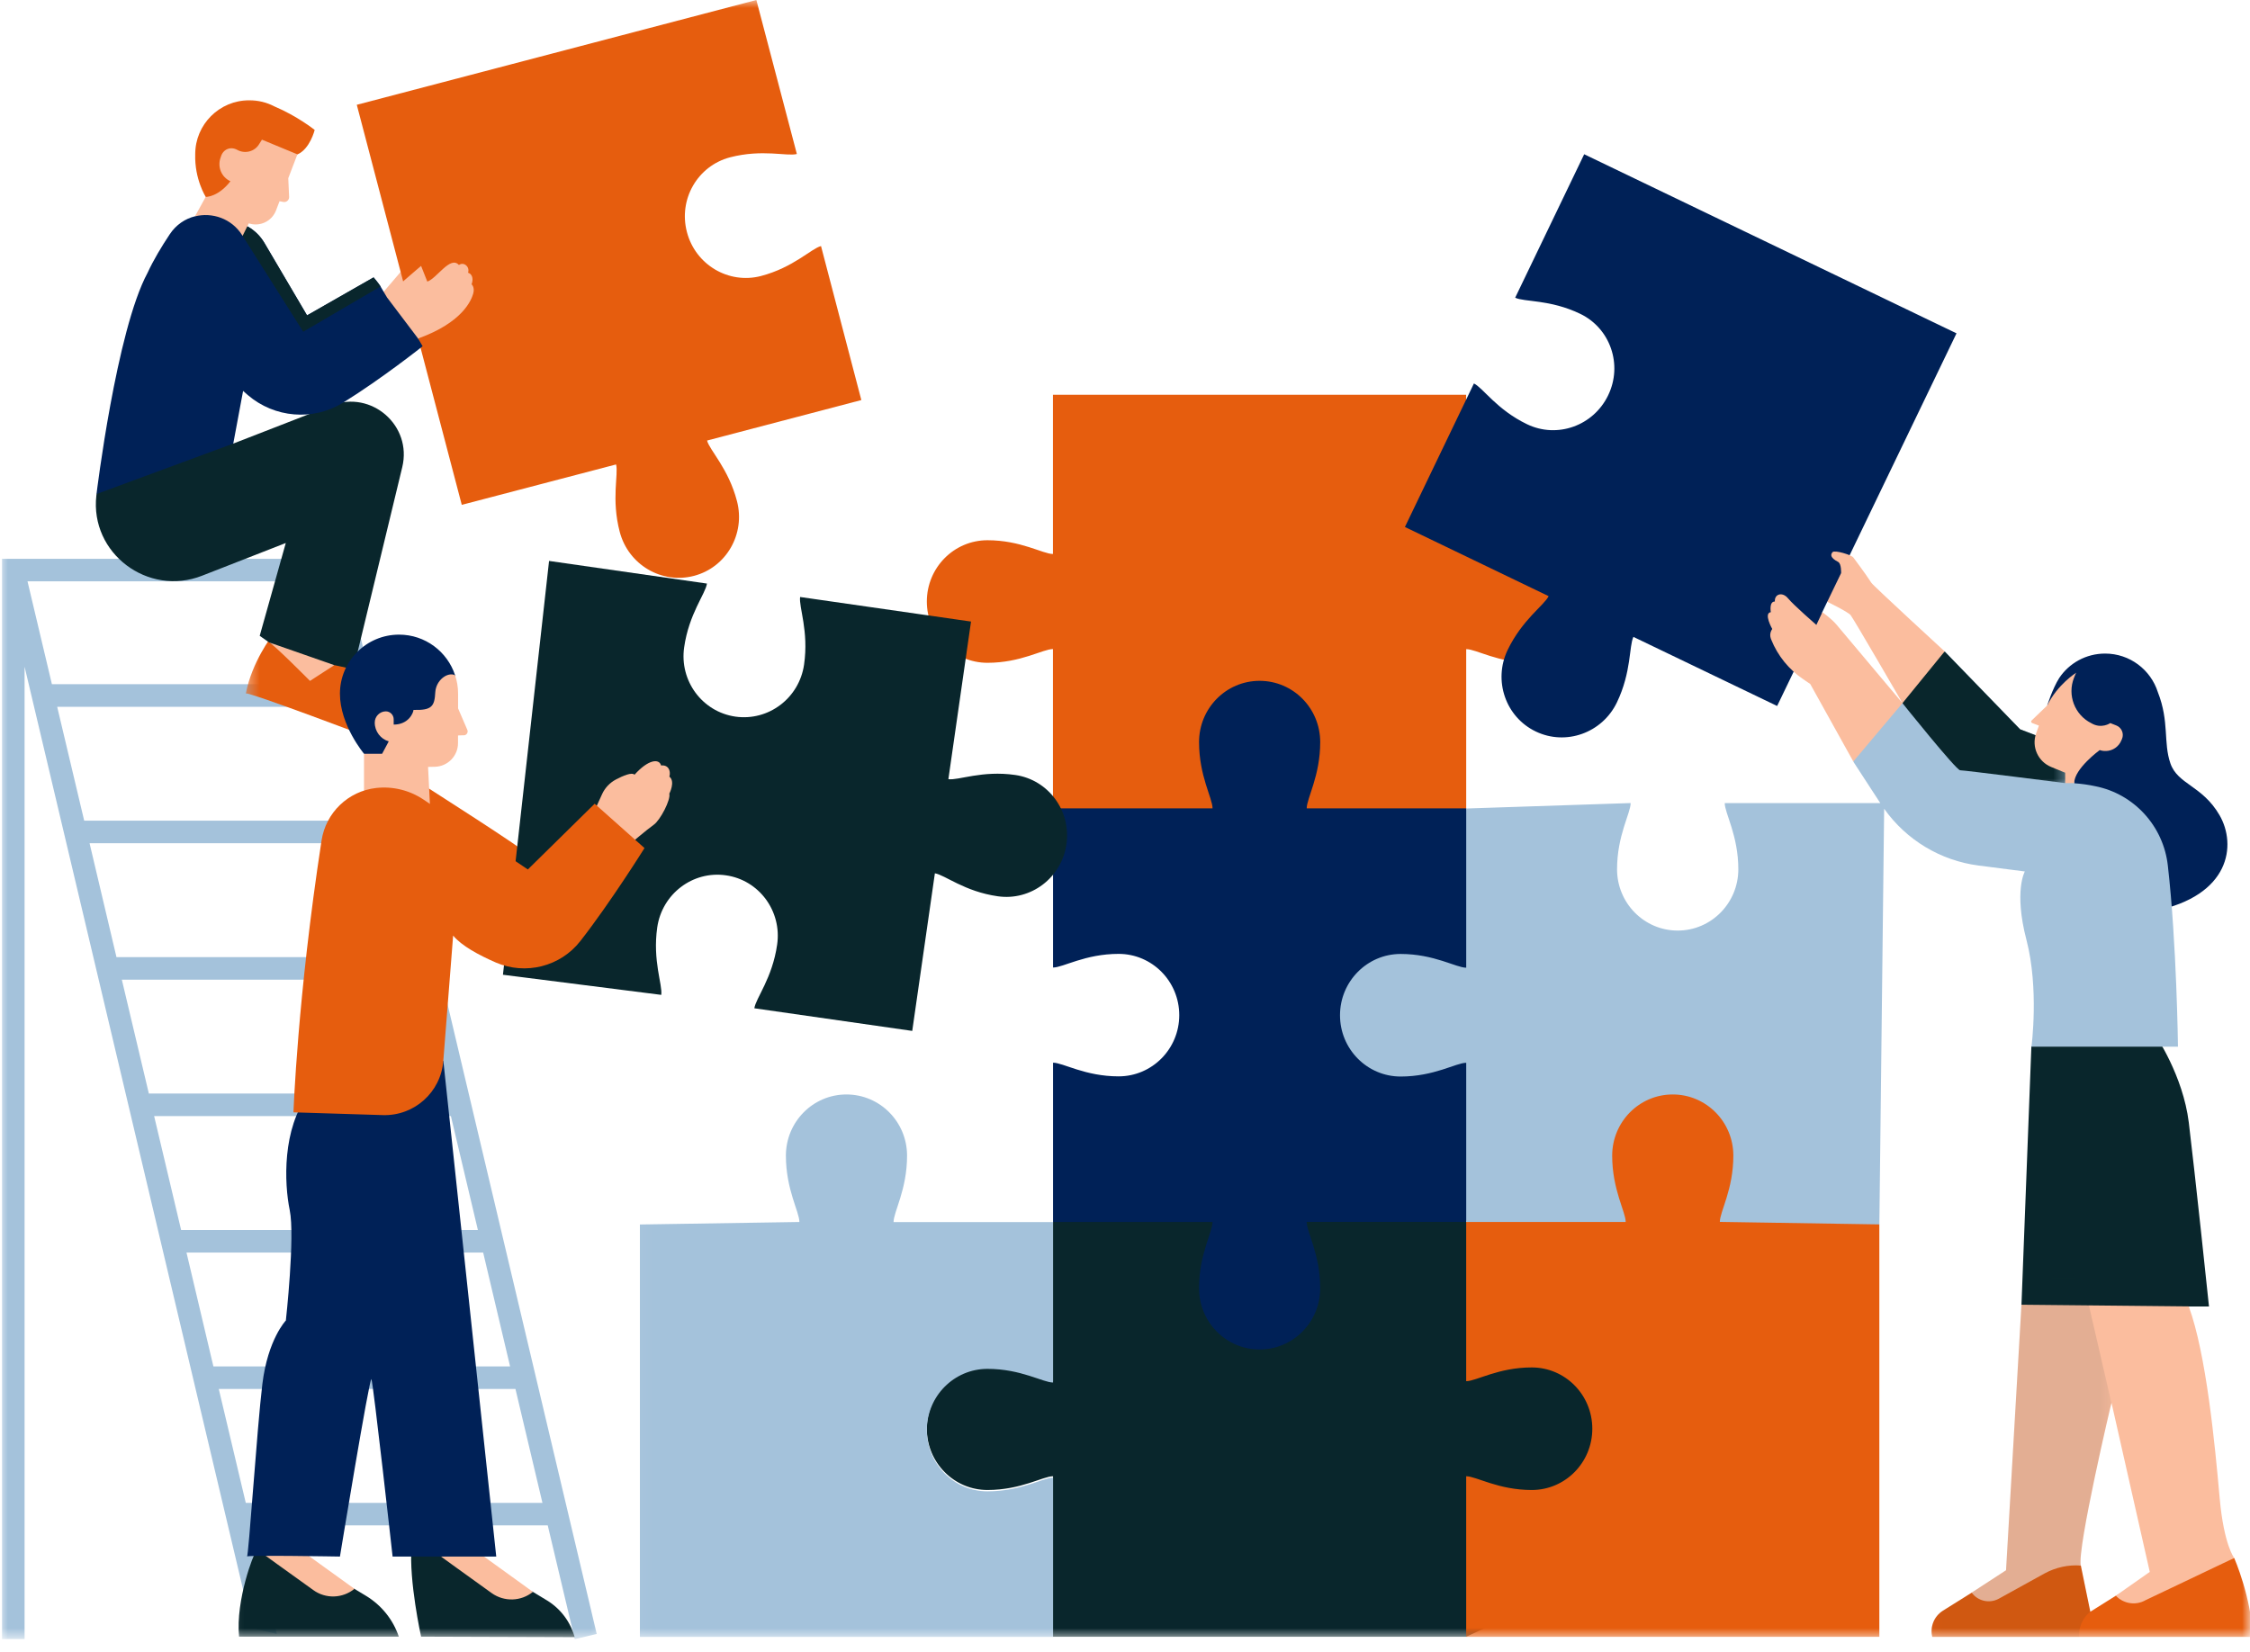
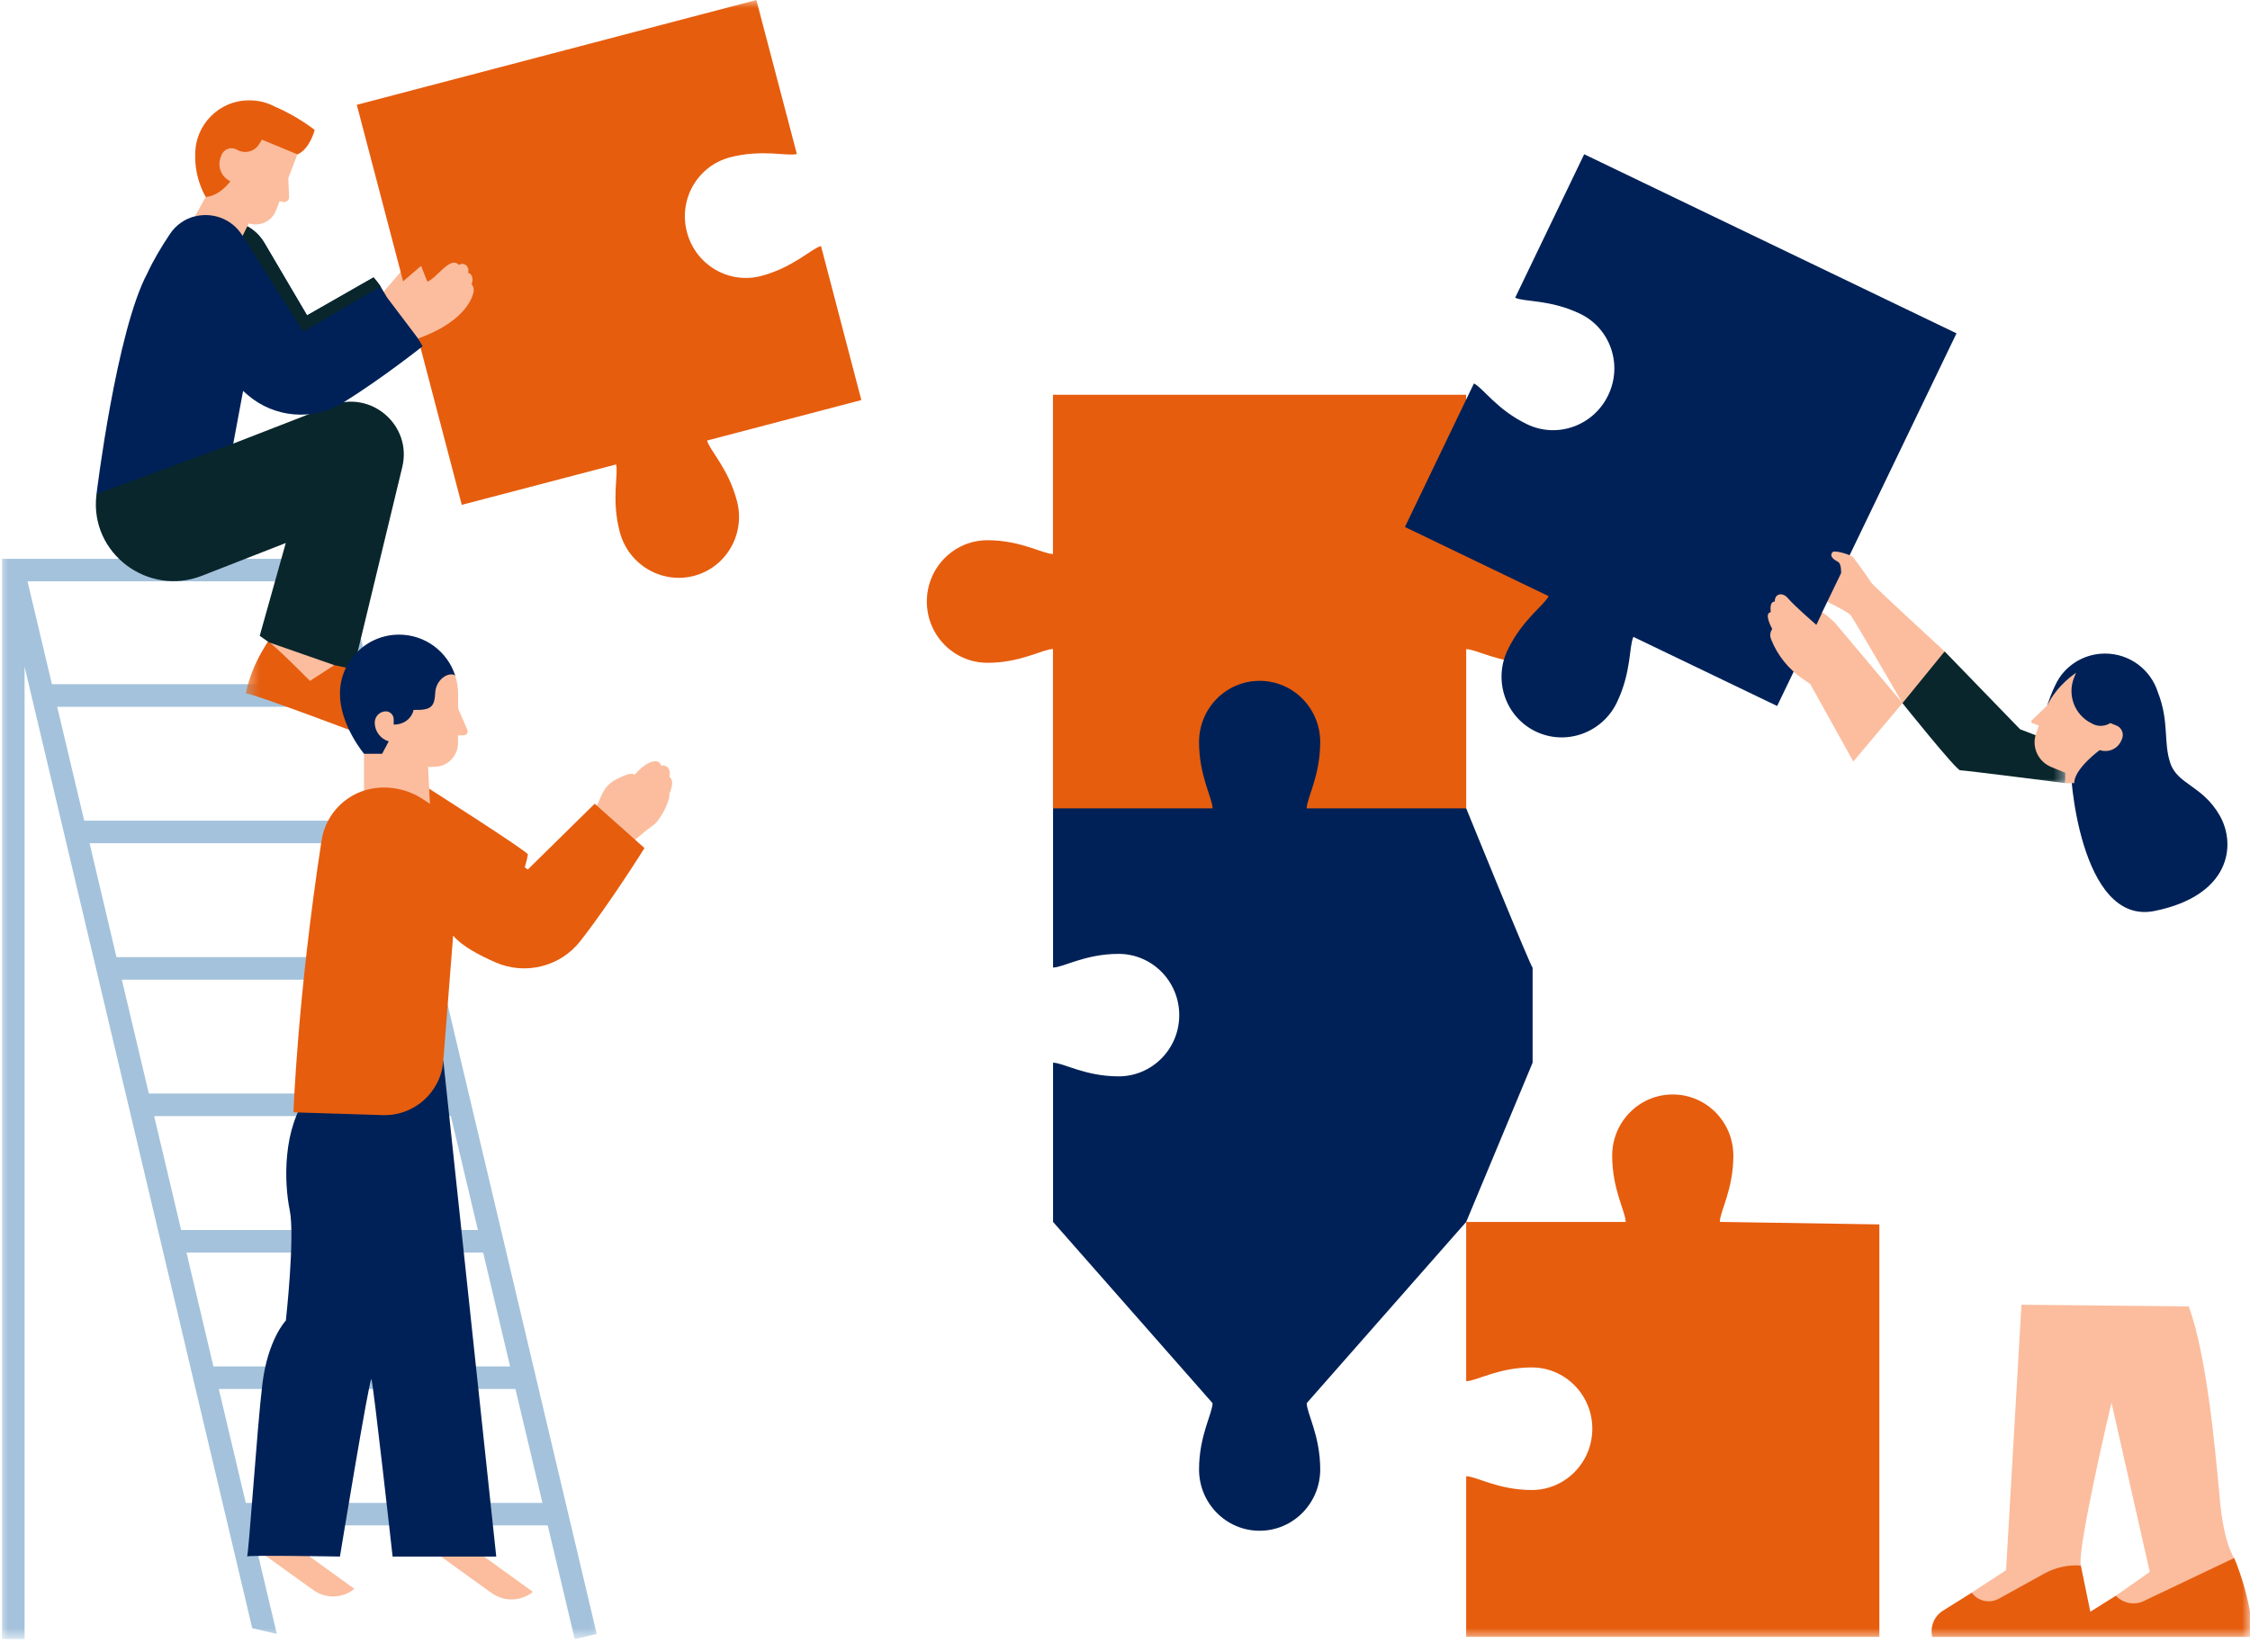
<svg xmlns="http://www.w3.org/2000/svg" width="143" height="105" viewBox="0 0 143 105" fill="none">
  <mask id="mask0_1063_41049" style="mask-type:luminance" maskUnits="userSpaceOnUse" x="0" y="34" width="39" height="71">
    <path d="M0 34.343H38.676V104.186H0V34.343Z" fill="white" />
  </mask>
  <g mask="url(#mask0_1063_41049)">
    <path d="M36.528 104.202L37.925 103.871L21.739 35.526H0.128V104.196H1.562V42.38L16.031 103.504L17.593 103.871L15.957 96.97H34.812L36.528 104.202ZM11.853 79.627H30.708L32.419 86.865H13.563L11.853 79.627ZM24.212 52.17H5.351L3.635 44.933H22.496L24.212 52.17ZM24.548 53.604L26.264 60.846H7.403L5.692 53.604H24.548ZM26.605 62.28L28.316 69.517H9.46L7.744 62.28H26.605ZM28.657 70.951L30.373 78.194H11.512L9.796 70.951H28.657ZM22.155 43.494H3.299L1.748 36.954H20.604L22.155 43.494ZM15.621 95.541L13.905 88.299H32.76L34.476 95.541H15.621Z" fill="#A4C2DB" />
  </g>
  <path d="M24.143 18.829L26.765 15.764C26.765 15.764 29.024 17.171 27.548 18.621C26.061 20.071 24.196 19.516 24.196 19.516L24.143 18.829Z" fill="#FBBD9E" />
  <mask id="mask1_1063_41049" style="mask-type:luminance" maskUnits="userSpaceOnUse" x="15" y="0" width="87" height="63">
    <path d="M15.481 0H101.435V62.994H15.481V0Z" fill="white" />
  </mask>
  <g mask="url(#mask1_1063_41049)">
    <path d="M54.743 25.432L44.937 28.006C45.102 28.63 46.296 29.776 46.84 31.86C47.383 33.943 46.163 36.07 44.106 36.608C42.048 37.146 39.938 35.899 39.389 33.816C38.84 31.732 39.32 30.149 39.155 29.525L29.348 32.094L22.676 6.662L48.071 0L50.645 9.79C50.021 9.955 48.455 9.465 46.392 10.003C44.335 10.547 43.109 12.668 43.658 14.752C44.202 16.836 46.312 18.083 48.369 17.545C50.432 17.001 51.562 15.802 52.18 15.642L54.743 25.432ZM23.939 47.091L21.749 41.511L17.288 40.419C17.288 40.419 16.003 42.087 15.625 44.085C15.86 43.989 23.8 47.001 23.8 47.001M26.513 50.587C26.513 50.587 26.359 55.421 29.093 58.491C31.821 61.566 33.58 54.505 33.548 54.313C33.521 54.115 26.918 49.91 26.918 49.91L26.513 50.587ZM97.347 34.343C95.215 34.343 93.819 35.217 93.18 35.217V25.096H66.921V35.217C66.282 35.217 64.885 34.343 62.759 34.343C60.627 34.343 58.906 36.091 58.906 38.239C58.906 40.392 60.627 42.135 62.759 42.135C64.885 42.135 66.282 41.261 66.921 41.261V51.381L78.678 62.024C78.678 61.38 77.815 59.967 77.815 57.814C77.815 55.661 79.541 53.918 81.668 53.918C83.794 53.918 85.521 55.661 85.521 57.814C85.521 59.967 84.658 61.38 84.658 62.024L93.185 51.381V41.266C93.824 41.266 95.221 42.14 97.352 42.14C99.479 42.14 101.2 40.397 101.2 38.244C101.2 36.091 99.479 34.343 97.347 34.343Z" fill="#E65D0E" />
  </g>
  <path d="M8.527 28.449C8.458 28.348 14.827 28.198 14.827 28.198L21.078 25.768C23.61 24.788 26.205 27.053 25.566 29.696L22.464 42.545L21.254 42.284L19.847 42.551L17.087 40.829L16.506 40.419L18.163 34.519L12.844 36.598C9.407 37.946 5.708 35.175 6.124 31.503C6.124 31.471 6.135 31.439 6.135 31.407C6.135 31.407 8.597 28.55 8.527 28.449Z" fill="#09262C" />
  <path d="M18.941 23.268C15.828 20.715 13.19 15.285 13.19 15.285L14.235 14.709L11.9 14.613L14.347 14.032C15.359 14.032 16.292 14.571 16.803 15.439L19.516 20.049L23.748 17.635C23.748 17.635 24.084 18.029 24.19 18.211C24.297 18.397 22.058 25.821 18.941 23.268ZM25.363 40.344C23.29 40.344 21.605 42.023 21.605 44.101C21.605 46.1 23.14 47.922 23.14 47.922L24.835 48.898L25.357 47.858C27.43 47.858 28.55 46.67 28.55 44.597C28.55 44.187 29.051 43.297 28.923 42.923C28.432 41.426 27.025 40.344 25.363 40.344ZM141.065 51.824C139.973 49.937 138.406 49.873 137.942 48.53C137.479 47.192 137.884 45.887 137.143 44C136.69 42.577 135.363 41.548 133.791 41.548C132.576 41.548 131.504 42.161 130.876 43.099C130.449 43.771 130.113 44.847 130.113 44.847L131.627 48.599C131.494 48.834 132.139 58.885 136.94 57.91C141.742 56.935 142.158 53.716 141.065 51.824ZM93.186 51.387H83.049C83.049 50.742 83.907 49.329 83.907 47.176C83.907 45.023 82.186 43.281 80.054 43.281C77.927 43.281 76.206 45.023 76.206 47.176C76.206 49.335 77.064 50.742 77.064 51.387H66.927V61.507C67.567 61.507 68.963 60.639 71.095 60.639C73.221 60.639 74.948 62.381 74.948 64.534C74.948 66.682 73.221 68.425 71.095 68.425C68.963 68.425 67.567 67.556 66.927 67.556V77.677L77.064 89.199C77.064 89.849 76.206 91.262 76.206 93.415C76.206 95.563 77.927 97.311 80.054 97.311C82.186 97.311 83.907 95.563 83.907 93.415C83.907 91.256 83.049 89.844 83.049 89.199L93.186 77.677L97.406 67.556V61.507C97.406 61.768 93.186 51.387 93.186 51.387Z" fill="#002157" />
  <mask id="mask2_1063_41049" style="mask-type:luminance" maskUnits="userSpaceOnUse" x="14" y="34" width="128" height="71">
-     <path d="M14.117 34.343H141.001V104.186H14.117V34.343Z" fill="white" />
-   </mask>
+     </mask>
  <g mask="url(#mask2_1063_41049)">
    <path d="M25.346 104.042H15.193C14.964 101.686 16.168 98.654 16.227 98.739C16.227 98.739 17.042 97.705 17.154 97.822C17.271 97.934 19.323 99.81 19.323 99.81L22.526 101.004L23.267 101.452C24.242 102.043 24.983 102.96 25.346 104.042ZM34.773 101.745L33.867 101.196L30.867 100.002C30.867 100.002 26.326 96.144 26.156 98.323C25.98 100.503 26.763 104.042 26.763 104.042L36.522 104.074C36.255 103.104 35.632 102.272 34.773 101.745ZM139.109 71.351C138.741 68.361 136.993 65.814 136.993 65.814L136.918 63.948L129.105 66.528L128.476 82.942L133.694 86.167L139.103 83.054H140.393C140.398 83.054 139.476 74.335 139.109 71.351ZM83.048 77.682C83.048 78.327 83.906 79.739 83.906 81.892C83.906 84.046 82.184 85.788 80.053 85.788C77.926 85.788 76.205 84.046 76.205 81.892C76.205 79.739 77.063 78.327 77.063 77.682H66.926V87.803C66.287 87.803 64.89 86.929 62.759 86.929C60.632 86.929 58.905 88.672 58.905 90.825C58.905 92.978 60.632 94.721 62.759 94.721C64.89 94.721 66.287 93.847 66.926 93.847V104.052H93.184L101.2 100.306L104.062 87.387L93.184 77.677H83.048V77.682ZM63.414 56.977C65.519 57.281 67.475 55.799 67.779 53.668C68.083 51.536 66.628 49.569 64.523 49.266C62.417 48.962 60.909 49.623 60.275 49.532L61.714 39.513L50.852 37.951C50.762 38.591 51.412 40.115 51.103 42.247C50.799 44.378 48.843 45.855 46.738 45.556C44.633 45.252 43.173 43.281 43.482 41.149C43.786 39.017 44.841 37.743 44.931 37.098L34.896 35.659L31.965 61.966L42.027 63.245C42.117 62.605 41.467 61.086 41.771 58.955C42.08 56.823 44.031 55.341 46.136 55.645C48.241 55.943 49.701 57.921 49.392 60.047C49.089 62.184 48.033 63.458 47.943 64.097L57.978 65.536L59.417 55.517C60.051 55.618 61.309 56.679 63.414 56.977Z" fill="#09262C" />
  </g>
  <mask id="mask3_1063_41049" style="mask-type:luminance" maskUnits="userSpaceOnUse" x="40" y="41" width="100" height="64">
-     <path d="M40.04 41.165H139.637V104.186H40.04V41.165Z" fill="white" />
-   </mask>
+     </mask>
  <g mask="url(#mask3_1063_41049)">
-     <path d="M129.112 66.528C129.112 66.528 129.602 62.856 128.792 59.749C127.982 56.642 128.69 55.4 128.69 55.4L125.743 55.022C123.324 54.707 121.155 53.396 119.748 51.413L119.444 77.848L109.808 80.656H103.829L93.186 77.683V67.562C92.546 67.562 91.15 68.436 89.018 68.436C86.891 68.436 85.165 66.693 85.165 64.54C85.165 62.392 86.891 60.644 89.018 60.644C91.15 60.644 92.546 61.518 93.186 61.518V51.398L103.637 51.051C103.637 51.696 102.773 53.108 102.773 55.261C102.773 57.414 104.5 59.157 106.626 59.157C108.753 59.157 110.48 57.414 110.48 55.261C110.48 53.108 109.616 51.696 109.616 51.051H119.502L117.792 48.424L118.378 45.428L120.925 44.709L121.4 43.11L123.601 41.421L128.397 46.372L131.27 47.464L131.84 49.793C132.293 49.825 132.741 49.889 133.167 49.98C135.635 50.47 137.495 52.517 137.777 55.016C138.342 59.946 138.422 66.539 138.422 66.539H129.112V66.528ZM57.649 73.467C57.649 71.319 55.927 69.576 53.795 69.576C51.669 69.576 49.948 71.319 49.948 73.467C49.948 75.625 50.806 77.038 50.806 77.683L40.669 77.842V104.058H66.927V93.937C66.288 93.937 64.891 94.806 62.76 94.806C60.633 94.806 58.906 93.063 58.906 90.916C58.906 88.763 60.633 87.02 62.76 87.02C64.891 87.02 66.288 87.888 66.927 87.888V77.688H56.791C56.791 77.038 57.649 75.625 57.649 73.467Z" fill="#A4C2DB" />
-   </g>
+     </g>
  <mask id="mask4_1063_41049" style="mask-type:luminance" maskUnits="userSpaceOnUse" x="11" y="12" width="122" height="39">
    <path d="M132.812 12.514H11.386V50.715H132.812V12.514Z" fill="white" />
  </mask>
  <g mask="url(#mask4_1063_41049)">
    <mask id="mask5_1063_41049" style="mask-type:luminance" maskUnits="userSpaceOnUse" x="11" y="13" width="121" height="38">
      <path d="M11.854 13.878H131.448V50.172H11.854V13.878Z" fill="white" />
    </mask>
    <g mask="url(#mask5_1063_41049)">
      <path d="M11.892 14.614L14.338 14.033C15.35 14.033 16.288 14.571 16.8 15.44L19.513 20.05L23.739 17.635C23.739 17.635 24.075 18.03 24.181 18.211C24.293 18.398 22.05 25.821 18.937 23.269C15.825 20.716 13.187 15.285 13.187 15.285L14.231 14.71M131.378 47.939L131.256 47.459L128.389 46.361L123.592 41.41L121.082 43.339L120.911 44.698C120.911 44.698 124.333 48.973 124.578 48.967C124.818 48.962 131.256 49.783 131.256 49.783L131.378 47.939Z" fill="#09262C" />
    </g>
  </g>
  <path d="M18.551 98.137L22.527 101.004C21.775 101.617 20.704 101.655 19.915 101.084C18.503 100.072 16.478 98.617 16.403 98.547M27.744 98.739C27.819 98.809 29.844 100.264 31.251 101.276C32.045 101.841 33.117 101.809 33.868 101.196L29.892 98.324M40.023 53.657C40.039 53.663 41.127 52.725 41.548 52.432C41.964 52.139 42.64 50.838 42.539 50.454C42.539 50.454 42.939 49.687 42.544 49.373C42.656 48.957 42.438 48.605 42.017 48.664C41.894 48.205 41.201 48.275 40.327 49.25C40.162 49.074 39.597 49.314 39.144 49.554C38.761 49.756 38.451 50.081 38.27 50.476L37.497 52.17M29.114 45.034V44.102C29.114 43.691 29.05 43.297 28.922 42.924C28.453 42.695 27.712 43.233 27.665 44.006C27.616 44.896 27.457 45.162 26.279 45.13C26.273 45.317 25.964 46.063 25.021 46.063V45.727C25.021 45.45 24.797 45.221 24.52 45.221C24.131 45.226 23.817 45.546 23.817 45.935C23.817 46.5 24.195 46.98 24.707 47.129L24.286 47.917H23.134V50.279L27.329 51.222L27.206 48.754L27.654 48.744C28.464 48.717 29.109 48.051 29.109 47.241V46.756C29.135 46.745 29.295 46.745 29.466 46.745C29.652 46.75 29.775 46.559 29.7 46.393L29.114 45.034Z" fill="#FBBD9E" />
  <path d="M28.177 67.439L31.539 98.952H24.952C24.952 98.952 23.716 87.846 23.604 87.675C23.486 87.505 21.605 98.952 21.605 98.952C21.605 98.952 15.594 98.846 15.695 98.952C15.796 99.059 16.329 90.825 16.675 87.984C17.022 85.138 18.168 83.945 18.168 83.945C18.168 83.945 18.759 78.62 18.413 76.926C18.061 75.225 17.933 71.74 19.601 69.576L28.177 67.439ZM26.86 22.011L26.572 21.52L26.764 19.463L24.595 18.904L24.185 18.211L19.271 21.089L15.391 14.949C15.231 13.633 13.936 13.223 12.95 13.329C12.822 13.345 12.513 13.718 12.391 13.75C11.767 13.905 11.197 14.283 10.797 14.88C10.264 15.679 9.752 16.532 9.379 17.342C7.392 21.025 6.134 31.407 6.134 31.407L14.826 28.198L15.45 24.851L15.754 25.118C17.448 26.567 19.895 26.775 21.797 25.603C24.275 24.068 26.86 22.011 26.86 22.011ZM124.347 21.19L100.684 9.806L96.298 18.925C96.873 19.207 98.51 19.026 100.428 19.948C102.347 20.87 103.146 23.189 102.208 25.128C101.276 27.068 98.968 27.895 97.049 26.967C95.131 26.045 94.251 24.654 93.676 24.377L89.29 33.501L98.424 37.898C98.142 38.479 96.756 39.38 95.818 41.319C94.891 43.259 95.685 45.578 97.603 46.5C99.517 47.422 101.83 46.596 102.762 44.656C103.695 42.716 103.53 41.069 103.812 40.488L112.947 44.88L114.141 42.401L115.596 42.215L115.814 38.916L116.134 38.25L118.101 37.925L117.413 35.59L124.347 21.19Z" fill="#002157" />
  <mask id="mask6_1063_41049" style="mask-type:luminance" maskUnits="userSpaceOnUse" x="11" y="5" width="132" height="100">
    <path d="M11.388 5.692H142.999V104.186H11.388V5.692Z" fill="white" />
  </mask>
  <g mask="url(#mask6_1063_41049)">
    <path d="M18.902 9.817C18.103 10.164 15.577 14.022 14.468 13.601C13.365 13.185 13.077 12.519 13.077 12.519C13.077 12.519 12.358 11.389 12.406 9.806C12.406 7.914 13.941 6.374 15.843 6.374C16.419 6.374 16.957 6.513 17.437 6.763C18.913 7.387 20 8.261 20 8.261C20 8.261 19.702 9.471 18.902 9.817ZM141.997 99.043L137.392 100.189L134.472 101.441L132.852 102.459L132.249 99.523L130.272 98.846L127.043 101.068L125.31 101.25L123.482 102.395C122.923 102.747 122.651 103.419 122.806 104.058H143.17C143.106 101.591 141.997 99.043 141.997 99.043ZM110.164 73.467C110.164 71.319 108.443 69.576 106.311 69.576C104.184 69.576 102.463 71.319 102.463 73.467C102.463 75.625 103.321 77.038 103.321 77.683H93.184V87.803C93.824 87.803 95.22 86.929 97.352 86.929C99.478 86.929 101.2 88.672 101.2 90.825C101.2 92.978 99.478 94.721 97.352 94.721C95.22 94.721 93.824 93.847 93.184 93.847V104.053H119.443V77.837L109.306 77.677C109.301 77.038 110.164 75.625 110.164 73.467ZM33.548 55.272L26.912 50.827C26.028 50.236 24.967 49.975 23.912 50.092C22.132 50.289 20.709 51.659 20.437 53.428C18.902 63.416 18.652 70.712 18.652 70.712L24.328 70.888C26.326 70.951 28.021 69.433 28.175 67.439L28.799 59.477C29.332 60.122 30.425 60.714 31.512 61.188C33.404 62.003 35.615 61.449 36.884 59.824C38.808 57.361 40.961 53.913 40.961 53.913L37.795 51.094L33.548 55.272Z" fill="#E65D0E" />
  </g>
  <path d="M129.116 45.807L130.112 44.847C130.768 43.504 131.956 42.764 131.956 42.764C131.94 42.774 131.887 42.902 131.812 43.094C131.381 44.192 131.855 45.444 132.91 45.972C133.561 46.361 134.12 45.967 134.12 45.967L134.499 46.116C134.845 46.249 135.01 46.644 134.861 46.985L134.818 47.081C134.653 47.475 134.269 47.725 133.864 47.741C133.726 47.747 133.582 47.731 133.449 47.683C133.449 47.683 131.828 48.866 131.828 49.782H131.258L131.253 49.122L130.368 48.759C129.531 48.418 129.105 47.48 129.404 46.633C129.462 46.468 129.521 46.297 129.585 46.127L129.148 45.961C129.089 45.935 129.068 45.849 129.116 45.807ZM29.972 18.072C30.084 17.784 30.052 17.433 29.748 17.337C29.876 16.953 29.471 16.623 29.167 16.846C28.618 16.233 27.77 17.694 27.158 17.902L26.763 16.905C26.763 16.905 24.711 18.621 24.594 18.904L26.571 21.52C29.401 20.502 29.95 19.09 30.073 18.674C30.195 18.259 29.972 18.072 29.972 18.072ZM17.543 13.377L17.767 12.791L18.007 12.839C18.204 12.876 18.385 12.716 18.375 12.519L18.321 11.33L18.902 9.812L16.648 8.879L16.467 9.167C16.179 9.641 15.566 9.796 15.081 9.529C14.665 9.295 14.202 9.476 14.052 9.923L14.01 10.046C13.813 10.632 14.084 11.266 14.644 11.522C13.866 12.535 13.072 12.519 13.072 12.519L12.39 13.755C13.482 13.483 14.713 13.883 15.39 14.949L15.417 14.997L15.811 14.198C16.515 14.432 17.277 14.07 17.543 13.377ZM115.819 38.921L115.44 39.726C115.44 39.726 113.985 38.463 113.634 38.031C113.277 37.605 112.77 37.759 112.802 38.239C112.424 38.234 112.546 38.916 112.546 38.916C112.067 38.98 112.637 39.987 112.637 39.987C112.637 39.987 112.424 40.243 112.546 40.594C112.552 40.616 112.562 40.637 112.573 40.664C112.983 41.687 113.698 42.566 114.614 43.185L115.051 43.483L117.737 48.317L117.785 48.413L120.914 44.698C120.914 44.698 117.092 40.147 116.735 39.726C116.384 39.305 115.819 38.921 115.819 38.921ZM141.075 95.259C140.771 91.832 140.222 86.082 139.108 83.049L128.476 82.942L127.496 99.821L125.31 101.244C125.705 101.788 126.44 101.953 127.032 101.633L129.947 100.023C130.651 99.64 131.45 99.464 132.249 99.522C131.999 98.478 134.189 89.151 134.2 89.183C134.205 89.215 136.63 99.927 136.63 99.927L134.472 101.441C134.962 101.958 135.746 102.081 136.364 101.724L141.997 99.043C141.997 99.043 141.342 98.222 141.075 95.259ZM118.936 37.05C118.521 36.406 117.908 35.606 117.791 35.441C117.673 35.276 116.607 34.951 116.469 35.1C116.336 35.254 116.314 35.457 116.826 35.723C117.039 35.841 117.013 36.432 117.013 36.432L116.133 38.255C116.133 38.255 117.439 38.889 117.615 39.102C117.791 39.31 120.914 44.698 120.914 44.698L123.594 41.41C123.594 41.41 119.059 37.242 118.936 37.05ZM19.702 43.286L21.247 42.284L17.08 40.829C17.309 40.866 19.702 43.286 19.702 43.286Z" fill="#FBBD9E" />
  <mask id="mask7_1063_41049" style="mask-type:luminance" maskUnits="userSpaceOnUse" x="121" y="79" width="15" height="26">
-     <path d="M121.9 79.367H135.544V104.186H121.9V79.367Z" fill="white" />
-   </mask>
+     </mask>
  <g mask="url(#mask7_1063_41049)">
    <mask id="mask8_1063_41049" style="mask-type:luminance" maskUnits="userSpaceOnUse" x="-301" y="-220" width="687" height="489">
      <path d="M385.457 -219.117H-300.945V268.363H385.457V-219.117Z" fill="black" fill-opacity="0.1" />
    </mask>
    <g mask="url(#mask8_1063_41049)">
      <mask id="mask9_1063_41049" style="mask-type:luminance" maskUnits="userSpaceOnUse" x="121" y="79" width="15" height="27">
        <path d="M135.542 79.367H121.898V105.29H135.542V79.367Z" fill="white" />
      </mask>
      <g mask="url(#mask9_1063_41049)">
        <mask id="mask10_1063_41049" style="mask-type:luminance" maskUnits="userSpaceOnUse" x="122" y="80" width="13" height="25">
          <path d="M122.334 80.241H134.427V104.101H122.334V80.241Z" fill="white" />
        </mask>
        <g mask="url(#mask10_1063_41049)">
          <path d="M132.129 104.059H122.797C122.637 103.414 122.914 102.748 123.468 102.396L125.302 101.25L127.492 99.827L128.473 82.943L131.372 80.316L132.763 82.991L134.191 89.184C134.186 89.152 131.996 98.484 132.241 99.523L132.843 102.46C132.363 102.849 132.107 103.446 132.129 104.059Z" fill="#09262C" />
        </g>
      </g>
    </g>
  </g>
</svg>